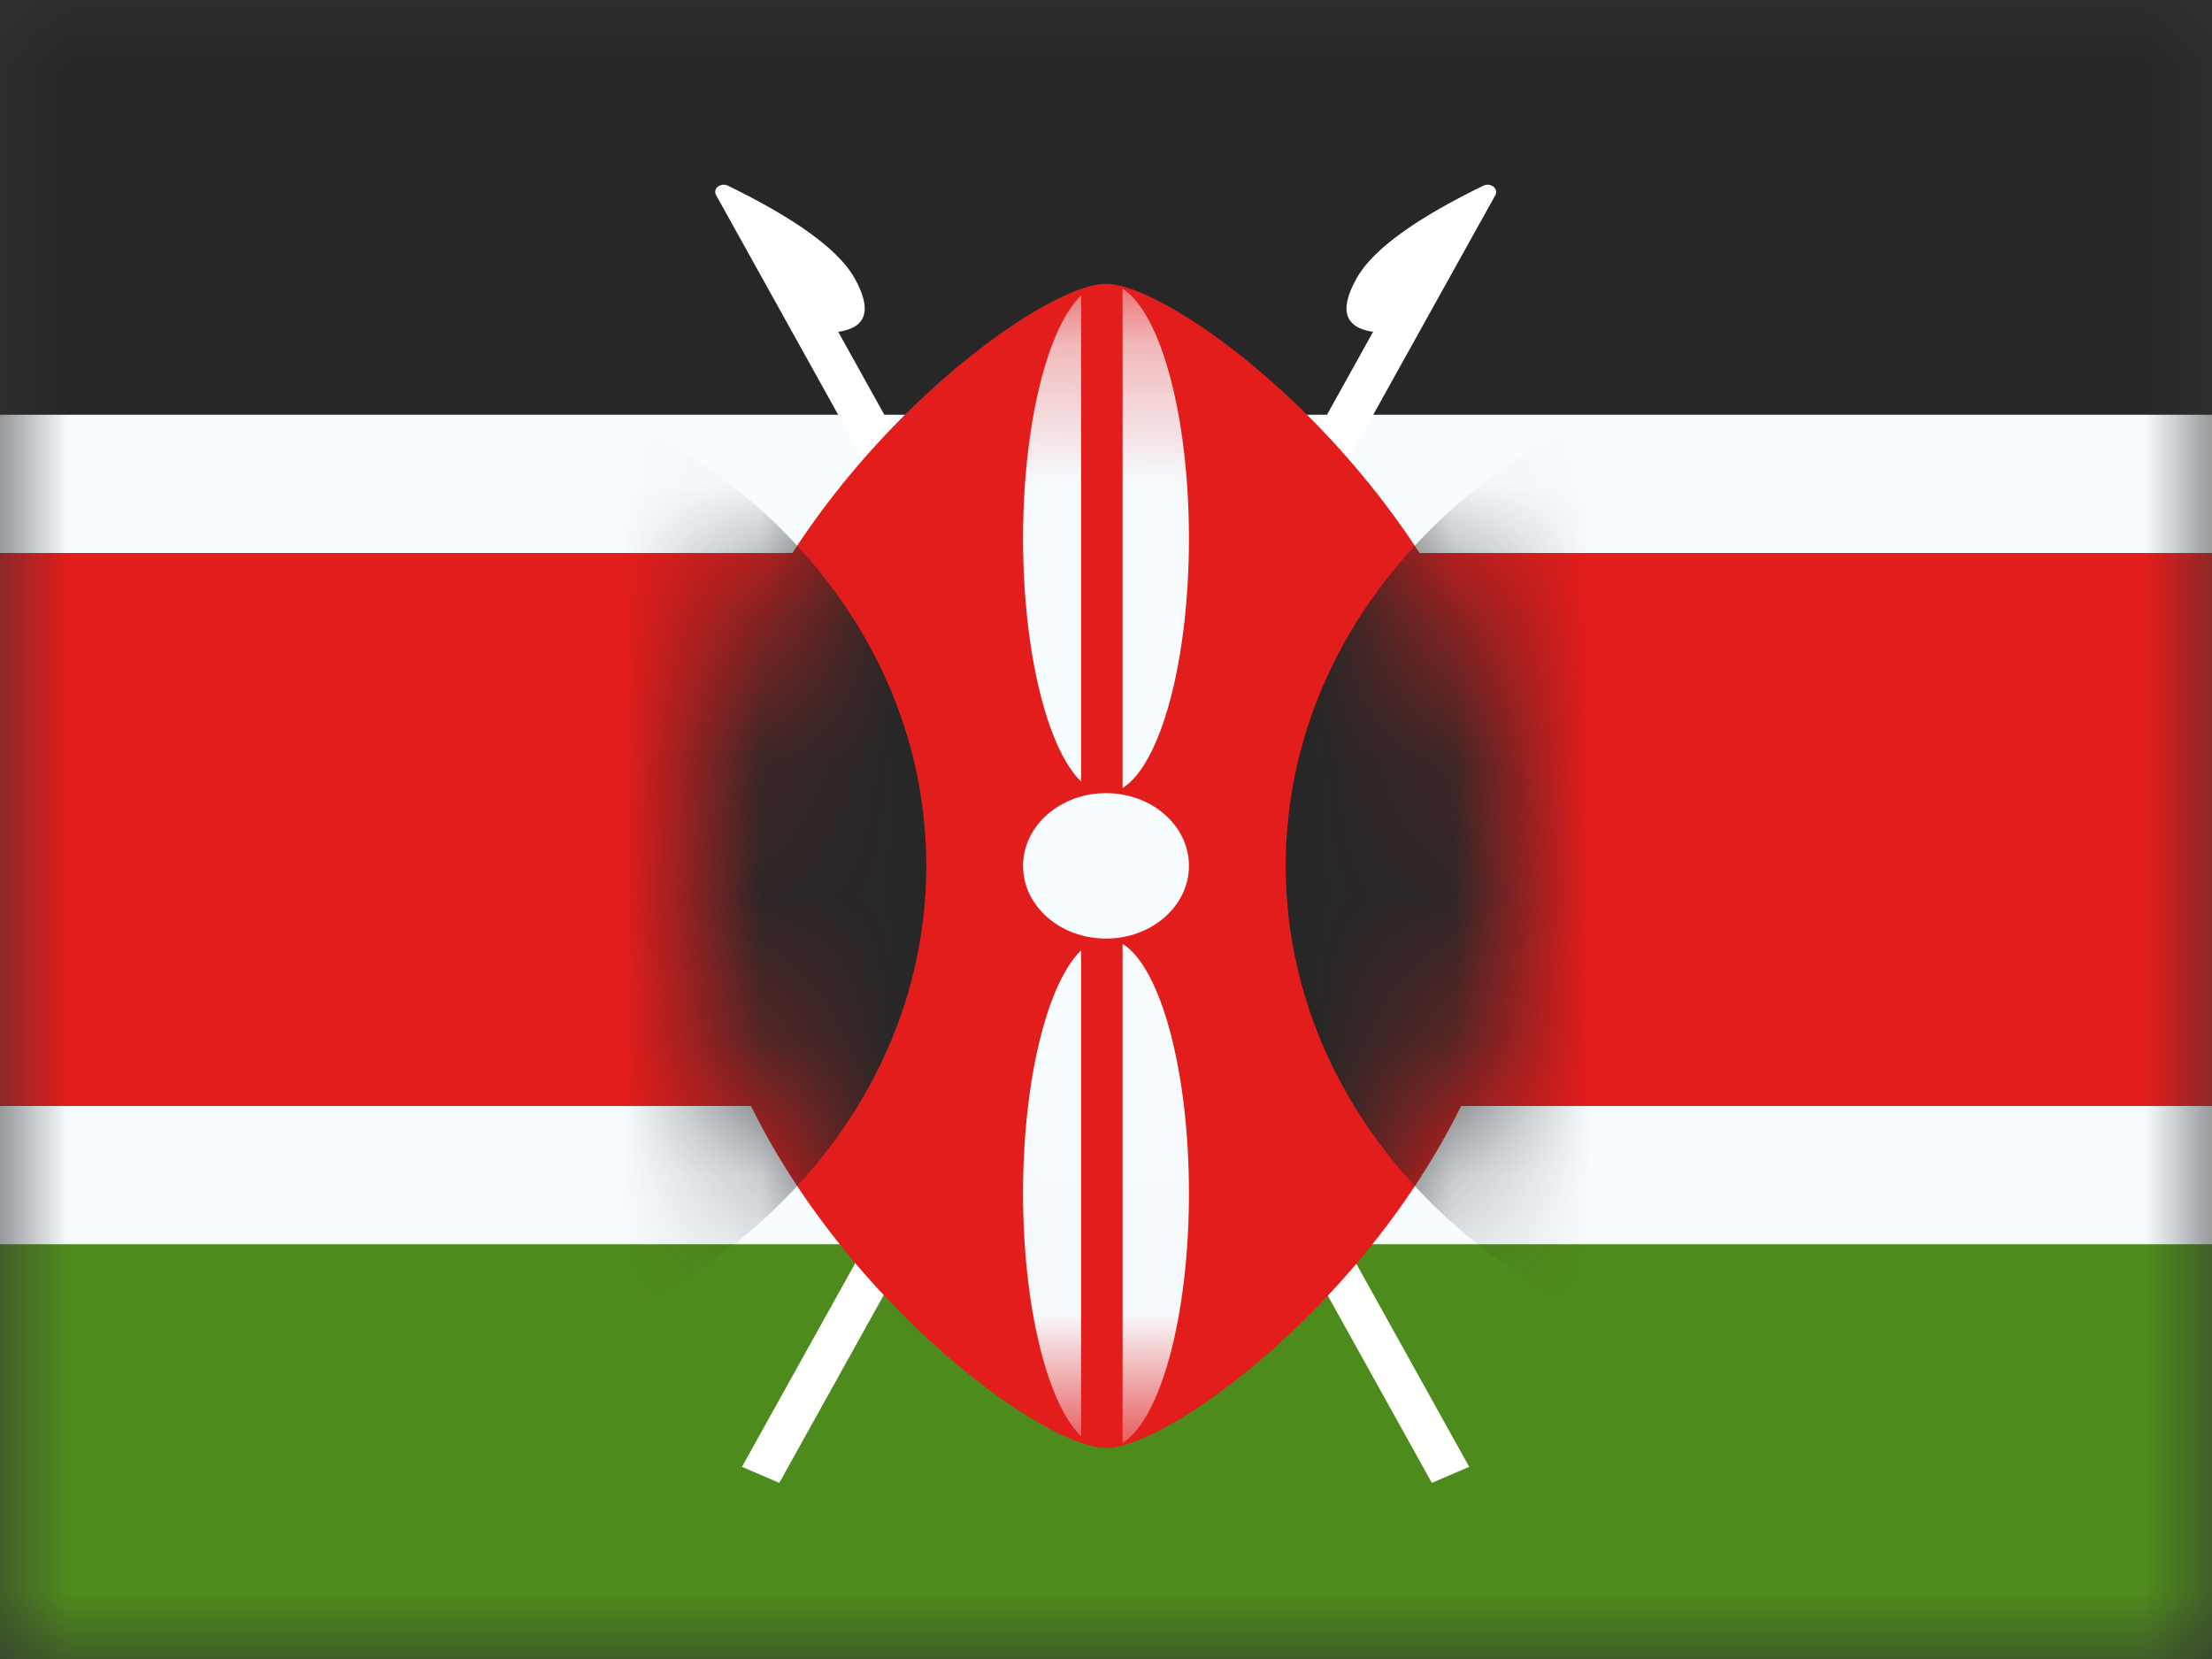
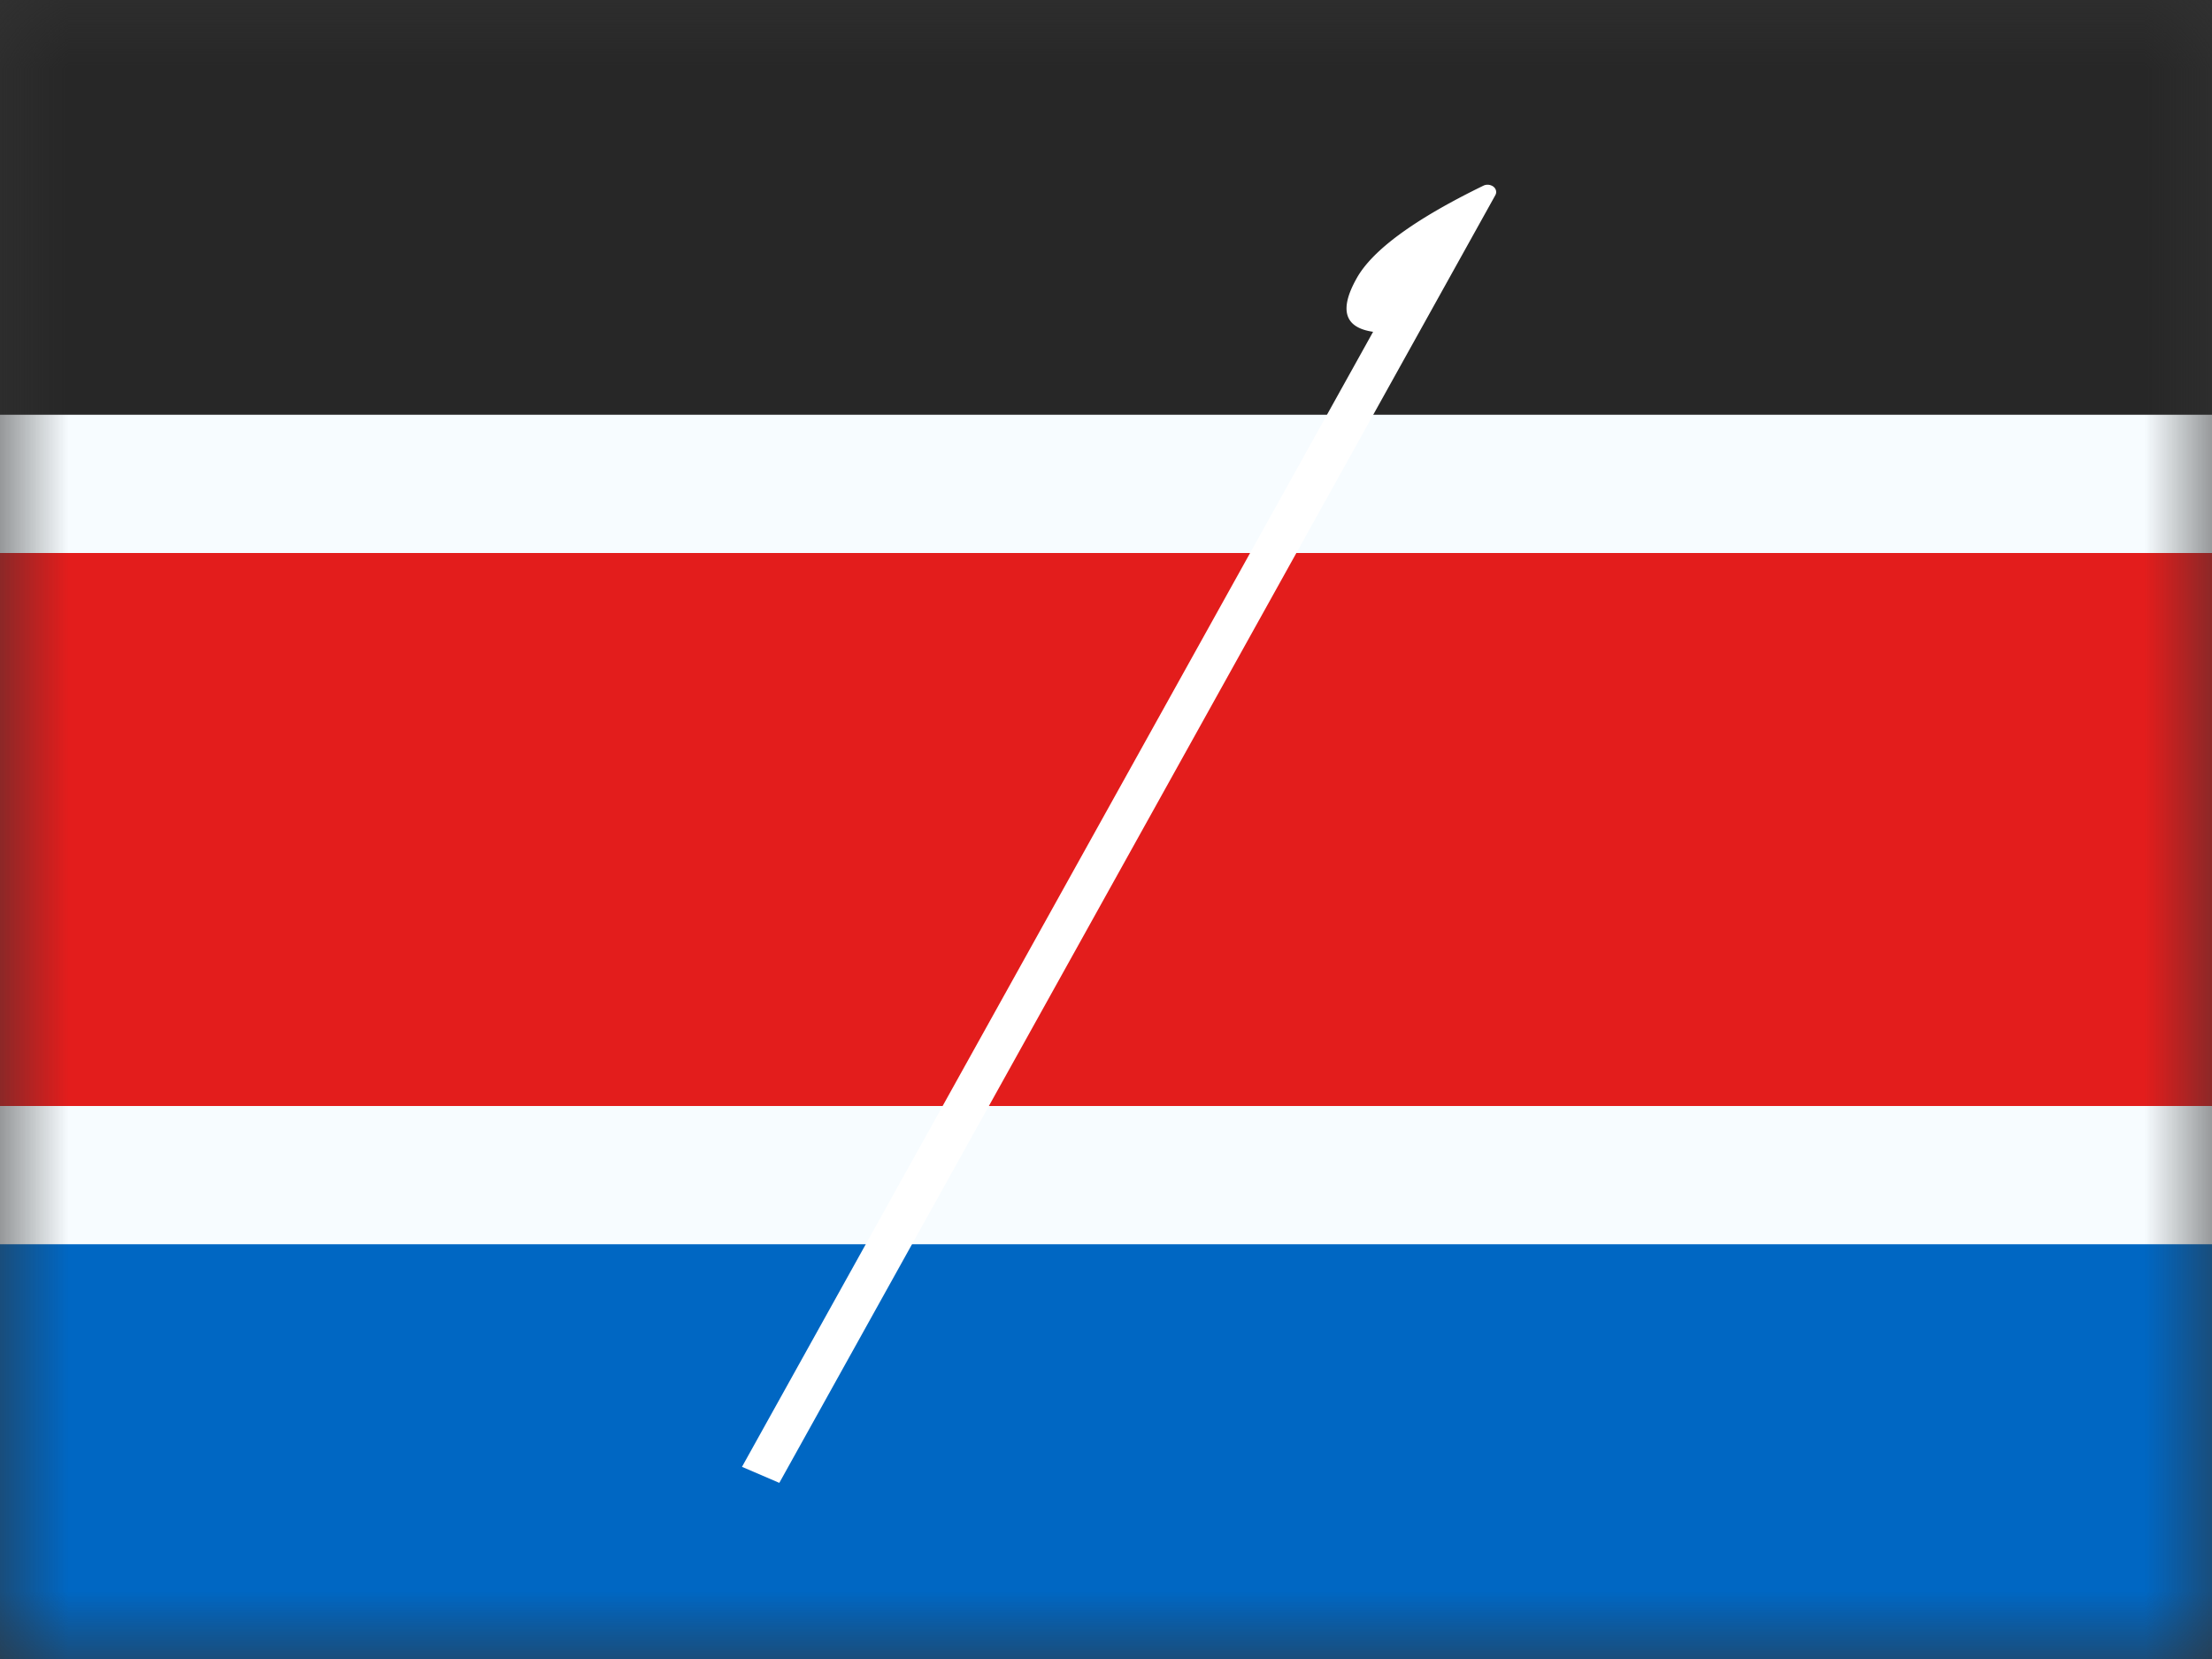
<svg xmlns="http://www.w3.org/2000/svg" width="16" height="12" fill="none">
  <rect width="100%" height="100%" fill="#333333" stroke="none" />
  <mask id="a" width="16" height="12" x="0" y="0" maskUnits="userSpaceOnUse">
    <path fill="#fff" d="M0 0h16v12H0z" />
  </mask>
  <g mask="url(#a)">
    <path fill="#0067C3" fill-rule="evenodd" d="M0 0h16v12H0z" clip-rule="evenodd" />
    <path fill="#272727" fill-rule="evenodd" d="M0 0v4h16V0z" clip-rule="evenodd" />
-     <path fill="#4E8B1D" fill-rule="evenodd" d="M0 8v4h16V8z" clip-rule="evenodd" />
    <path fill="#E31D1C" stroke="#F7FCFF" d="M0 3.5h-.5v5h17v-5z" />
  </g>
  <path fill="#fff" d="M9.812 2.015q.17-.308.92-.673a.07.07 0 0 1 .056 0c.03.012.043.044.028.07l-5.179 9.314-.27-.116L9.932 2.4q-.31-.045-.12-.385" />
-   <path fill="#fff" d="M6.183 2.015q.189.341-.12.385l4.564 8.21-.27.116L5.18 1.412c-.015-.026-.003-.058.027-.07a.07.07 0 0 1 .056 0q.75.366.92.673" />
-   <path fill="#E31D1C" fill-rule="evenodd" d="M8 10.474c.598 0 3-1.885 3-4.21S8.598 2.053 8 2.053s-3 1.885-3 4.21 2.402 4.21 3 4.21z" clip-rule="evenodd" />
  <mask id="b" width="6" height="9" x="5" y="2" maskUnits="userSpaceOnUse">
-     <path fill="#fff" fill-rule="evenodd" d="M8 10.474c.598 0 3-1.885 3-4.21S8.598 2.053 8 2.053s-3 1.885-3 4.21 2.402 4.21 3 4.21z" clip-rule="evenodd" />
-   </mask>
+     </mask>
  <g mask="url(#b)">
    <path fill="#272727" d="M2.5 9.947c2.32 0 4.2-1.65 4.2-3.684S4.82 2.579 2.5 2.579s-4.2 1.65-4.2 3.684S.18 9.947 2.5 9.947m11 0c2.32 0 4.2-1.65 4.2-3.684s-1.88-3.684-4.2-3.684-4.2 1.65-4.2 3.684 1.88 3.684 4.2 3.684" />
    <path fill="#F7FCFF" fill-rule="evenodd" d="M8.12 5.7c.274-.17.48-.914.48-1.805s-.206-1.635-.48-1.806zm-.3-.047c-.243-.235-.42-.933-.42-1.758s.177-1.523.42-1.758zm0 1.22v3.516c-.243-.234-.42-.933-.42-1.757 0-.825.177-1.523.42-1.758zm.3 3.564v-3.61c.274.17.48.913.48 1.805 0 .89-.206 1.634-.48 1.805" clip-rule="evenodd" />
    <path fill="#F7FCFF" d="M8 5.737c.331 0 .6.235.6.526 0 .29-.269.526-.6.526s-.6-.235-.6-.526c0-.29.269-.526.6-.526" />
  </g>
</svg>